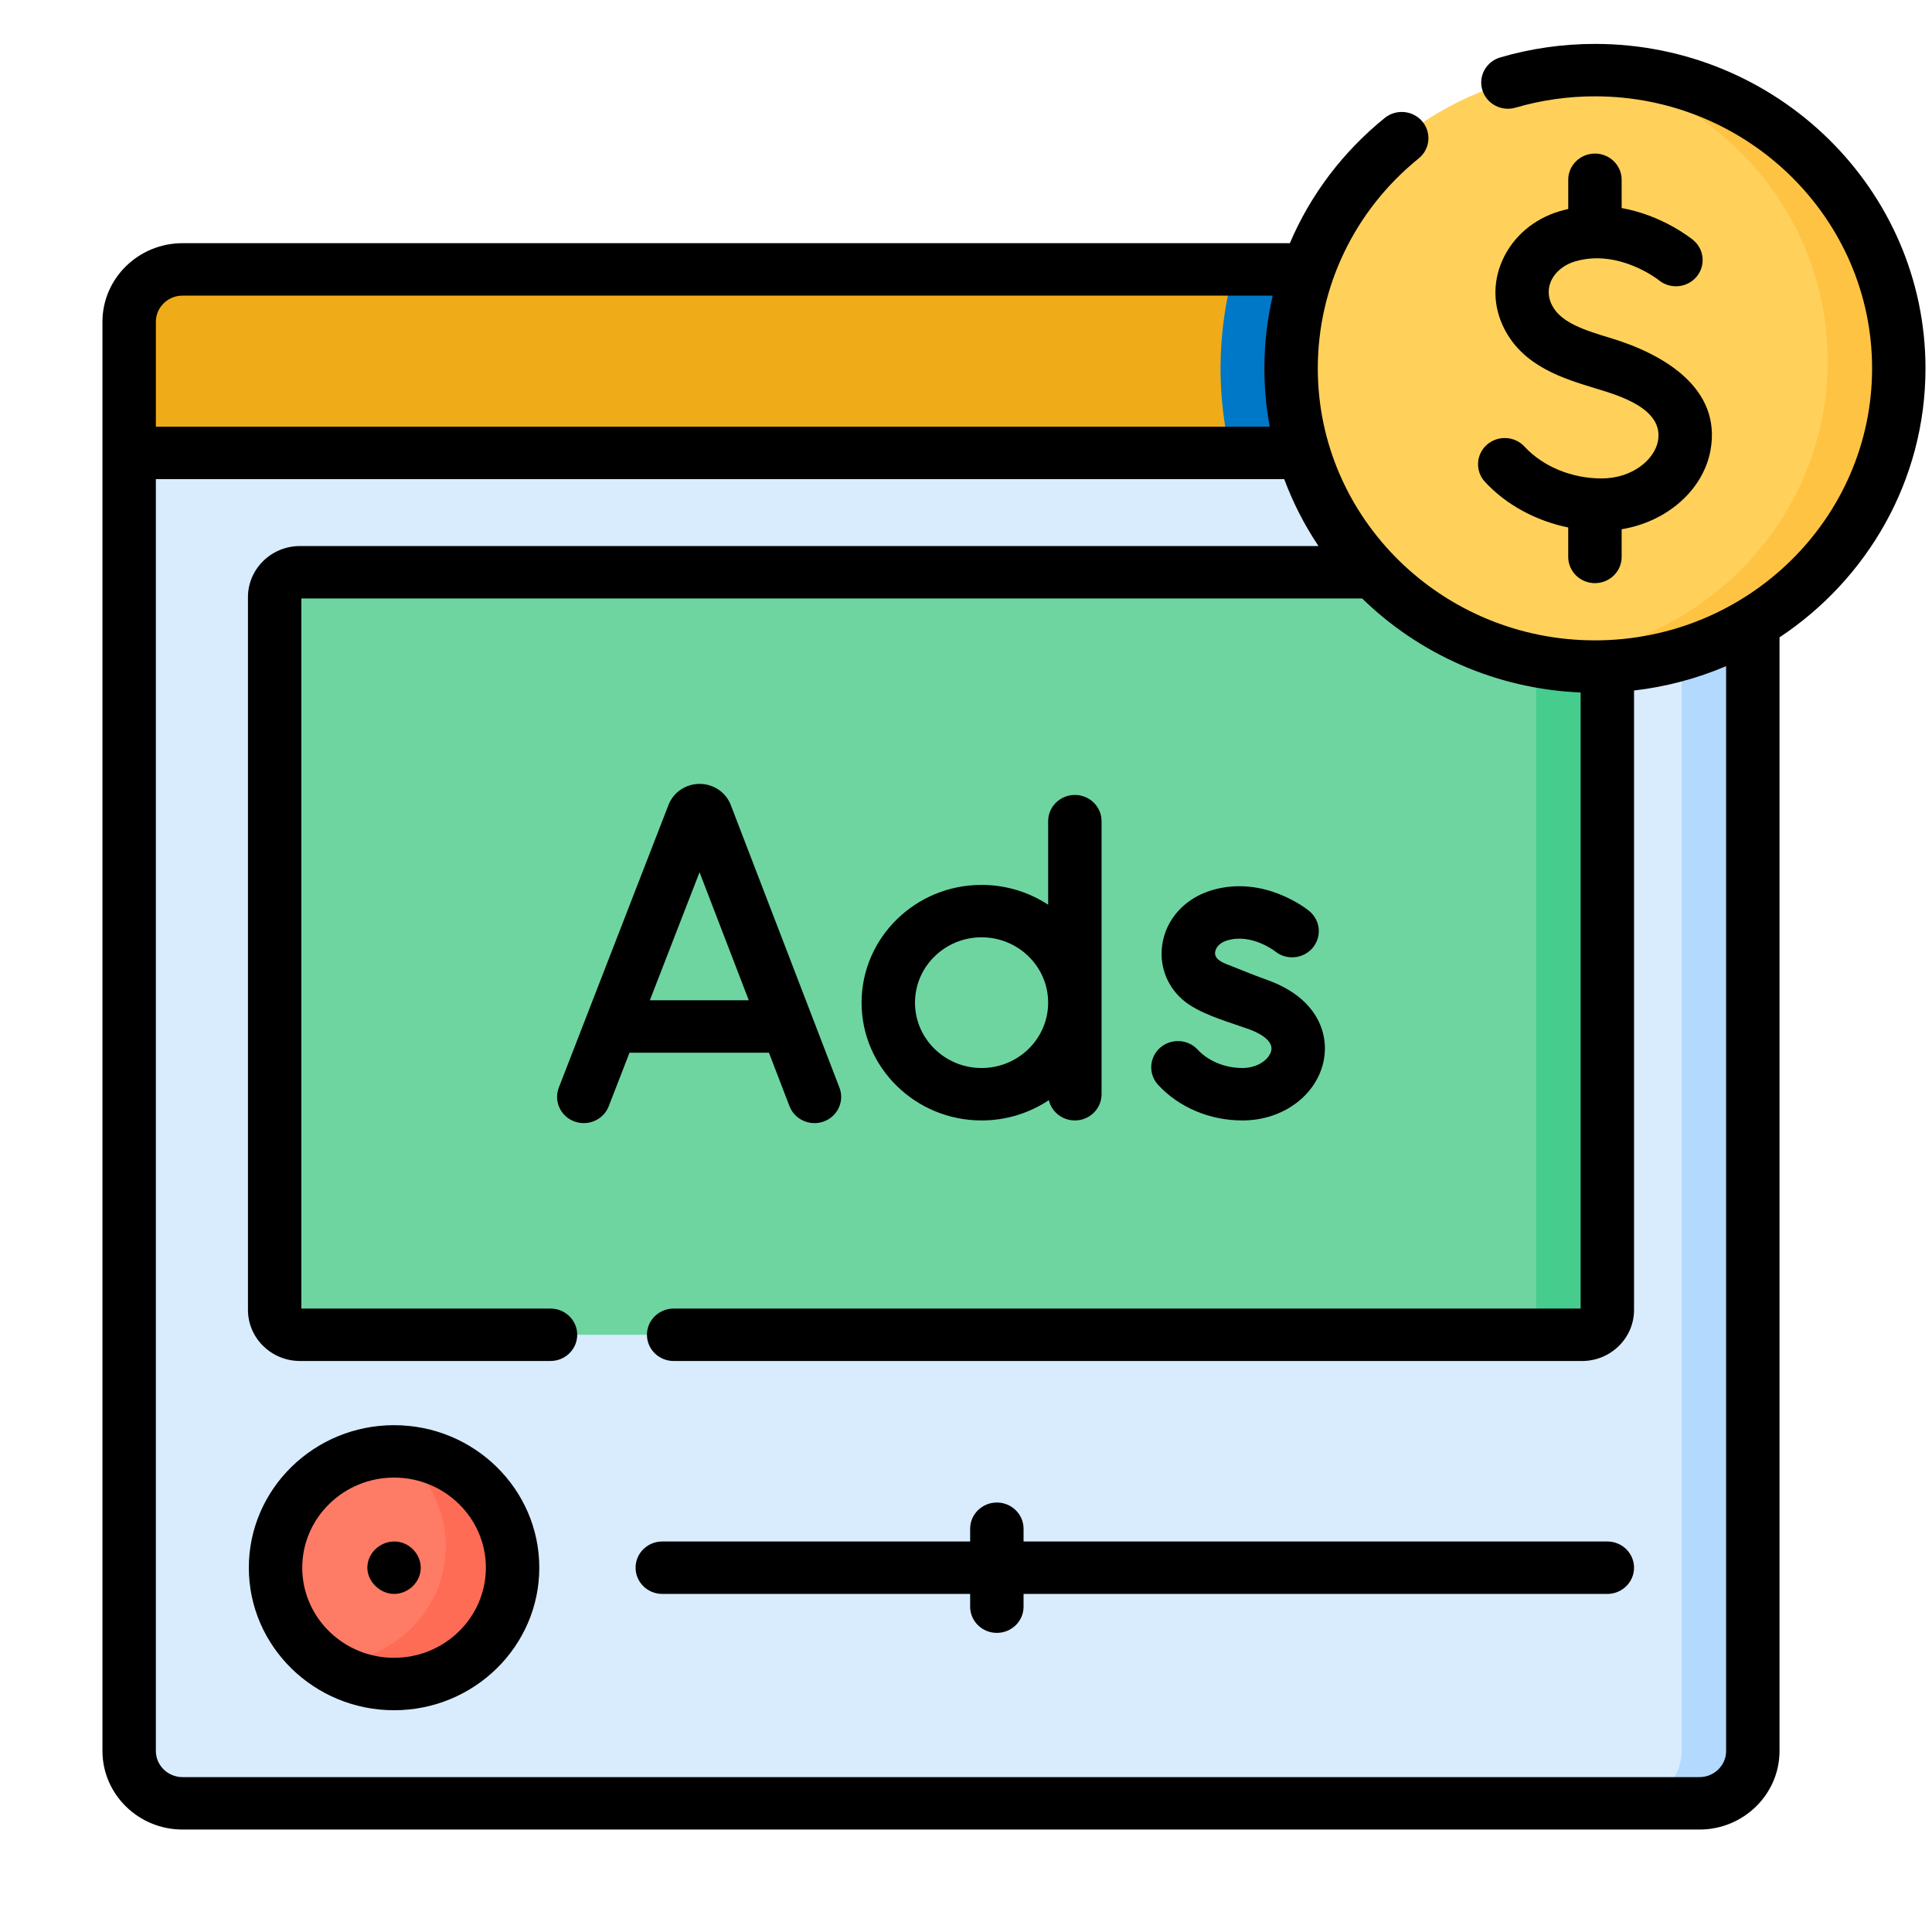
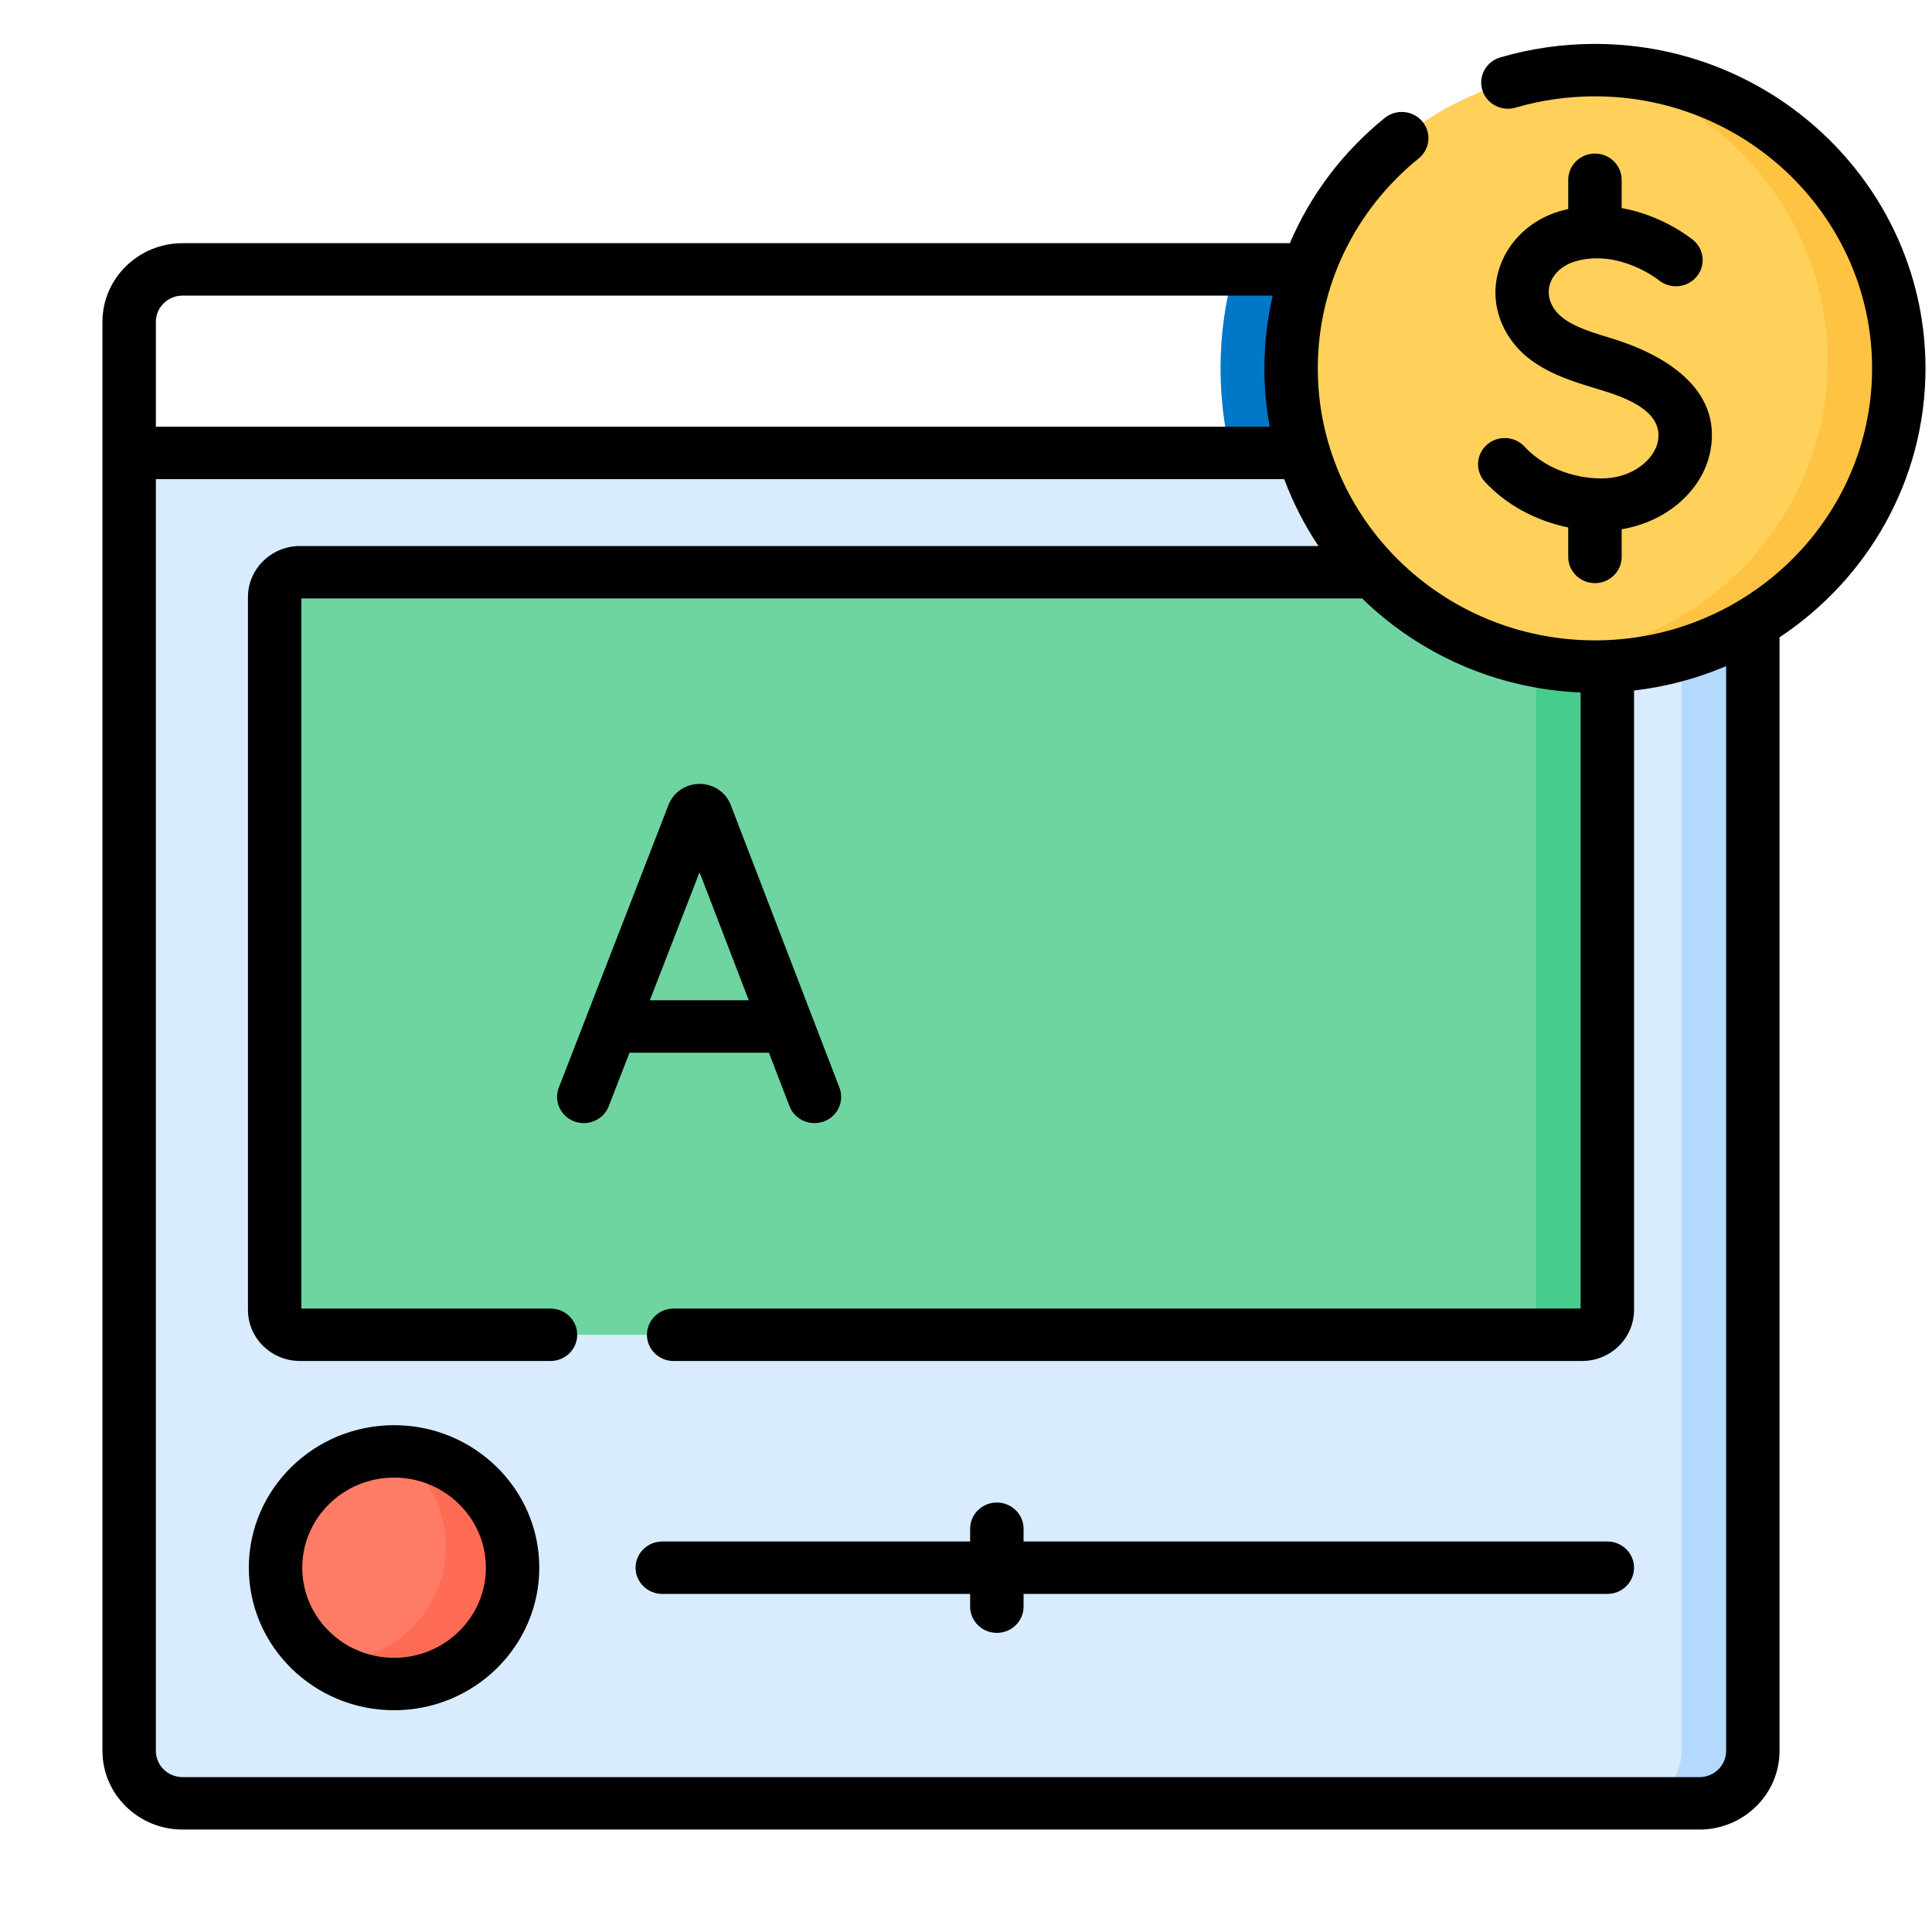
<svg xmlns="http://www.w3.org/2000/svg" width="102" height="102" viewBox="0 0 102 102" fill="none">
  <path d="M89.722 95.207H9.637C8.081 95.207 6.819 93.969 6.819 92.441V23.913H92.54V92.441C92.54 93.969 91.279 95.207 89.722 95.207Z" fill="#D8ECFE" />
  <path d="M92.54 23.912V92.441C92.54 93.968 91.279 95.207 89.722 95.207H85.964C87.522 95.207 88.782 93.968 88.782 92.441V23.912H92.54Z" fill="#B3DAFE" />
-   <path d="M92.54 23.913H6.819V16.989C6.819 15.461 8.081 14.223 9.637 14.223H89.722C91.279 14.223 92.54 15.461 92.54 16.989V23.913Z" fill="#F0AB18" />
  <path d="M92.54 16.99V23.912H64.964C64.62 22.48 64.438 20.984 64.438 19.446C64.438 17.637 64.69 15.885 65.163 14.224H89.722C91.279 14.224 92.54 15.461 92.54 16.99Z" fill="#0078C8" />
  <path d="M83.523 70.47H15.837C15.099 70.47 14.501 69.883 14.501 69.159V31.523C14.501 30.799 15.099 30.212 15.837 30.212H83.523C84.261 30.212 84.859 30.799 84.859 31.523V69.158C84.859 69.883 84.261 70.47 83.523 70.47Z" fill="#6ED5A1" />
  <path d="M84.859 31.523V69.158C84.859 69.883 84.26 70.47 83.523 70.47H79.766C80.502 70.47 81.102 69.883 81.102 69.158V31.523C81.102 30.8 80.502 30.212 79.766 30.212H83.523C84.26 30.212 84.859 30.8 84.859 31.523Z" fill="#46CC8D" />
  <path d="M20.805 88.908C24.26 88.908 27.062 86.159 27.062 82.767C27.062 79.375 24.26 76.626 20.805 76.626C17.349 76.626 14.547 79.375 14.547 82.767C14.547 86.159 17.349 88.908 20.805 88.908Z" fill="#FE7C66" />
  <path d="M27.062 82.767C27.062 86.159 24.261 88.908 20.805 88.908C19.456 88.908 18.205 88.49 17.183 87.776C17.215 87.778 17.245 87.778 17.277 87.778C20.732 87.778 23.534 85.028 23.534 81.637C23.534 79.57 22.492 77.741 20.899 76.627C24.311 76.675 27.062 79.406 27.062 82.767Z" fill="#FE6C55" />
  <path d="M84.205 35.192C93.064 35.192 100.247 28.142 100.247 19.447C100.247 10.751 93.064 3.702 84.205 3.702C75.345 3.702 68.163 10.751 68.163 19.447C68.163 28.142 75.345 35.192 84.205 35.192Z" fill="#FFD15B" />
  <path d="M100.247 19.446C100.247 28.143 93.064 35.193 84.204 35.193C82.994 35.193 81.814 35.062 80.679 34.809C89.433 34.689 96.49 27.685 96.49 19.068C96.49 11.559 91.133 5.276 83.963 3.705C84.042 3.701 84.123 3.701 84.204 3.701C93.064 3.701 100.247 10.751 100.247 19.446Z" fill="#FFC344" />
  <path d="M84.859 81.383H54.039V80.71C54.039 79.946 53.408 79.326 52.629 79.326C51.85 79.326 51.219 79.946 51.219 80.71V81.383H34.965C34.186 81.383 33.555 82.002 33.555 82.767C33.555 83.531 34.186 84.151 34.965 84.151H51.219V84.824C51.219 85.588 51.85 86.208 52.629 86.208C53.408 86.208 54.039 85.588 54.039 84.824V84.151H84.859C85.638 84.151 86.269 83.531 86.269 82.767C86.269 82.002 85.638 81.383 84.859 81.383Z" fill="black" />
  <path d="M20.805 75.242C16.577 75.242 13.137 78.617 13.137 82.767C13.137 86.916 16.577 90.292 20.805 90.292C25.032 90.292 28.472 86.916 28.472 82.767C28.472 78.617 25.032 75.242 20.805 75.242ZM20.805 87.524C18.132 87.524 15.957 85.39 15.957 82.767C15.957 80.144 18.132 78.009 20.805 78.009C23.477 78.009 25.652 80.144 25.652 82.767C25.652 85.39 23.477 87.524 20.805 87.524Z" fill="black" />
  <path d="M41.681 58.4C41.956 59.114 42.771 59.476 43.498 59.206C44.227 58.937 44.594 58.138 44.319 57.423L38.579 42.495C38.575 42.482 38.569 42.469 38.564 42.456C38.292 41.806 37.653 41.386 36.935 41.386C36.218 41.387 35.58 41.808 35.308 42.459C35.304 42.47 35.3 42.48 35.296 42.491L29.503 57.419C29.226 58.133 29.591 58.933 30.319 59.205C31.045 59.477 31.861 59.118 32.138 58.404L33.235 55.578H40.596C40.596 55.578 41.681 58.399 41.681 58.4ZM34.309 52.81L36.932 46.05L39.532 52.81H34.309Z" fill="black" />
-   <path d="M65.597 59.154C67.749 59.154 69.557 57.799 69.897 55.933C70.153 54.521 69.51 52.681 66.934 51.748C66.303 51.52 65.679 51.276 65.058 51.021C64.749 50.895 64.087 50.712 64.153 50.266C64.172 50.131 64.275 49.802 64.799 49.647C66.074 49.27 67.276 50.192 67.317 50.224C67.913 50.709 68.797 50.631 69.296 50.049C69.796 49.464 69.719 48.591 69.124 48.099C69.028 48.02 66.754 46.179 63.985 46.997C62.564 47.417 61.559 48.519 61.361 49.873C61.175 51.147 61.737 52.373 62.829 53.072C63.733 53.651 64.953 53.981 65.958 54.345C66.258 54.453 67.228 54.854 67.12 55.446C67.038 55.898 66.432 56.386 65.597 56.386C64.677 56.386 63.794 56.024 63.234 55.418C62.711 54.851 61.819 54.809 61.242 55.322C60.665 55.835 60.621 56.71 61.144 57.276C62.246 58.469 63.869 59.154 65.597 59.154Z" fill="black" />
-   <path d="M51.822 59.154C53.137 59.154 54.36 58.758 55.373 58.082C55.518 58.696 56.078 59.154 56.747 59.154C57.526 59.154 58.157 58.534 58.157 57.77V43.353C58.157 42.589 57.526 41.969 56.747 41.969C55.969 41.969 55.337 42.589 55.337 43.353V47.765C54.331 47.104 53.121 46.718 51.822 46.718C48.329 46.718 45.487 49.507 45.487 52.936C45.487 56.364 48.329 59.154 51.822 59.154ZM51.822 49.485C53.761 49.485 55.337 51.033 55.337 52.935C55.337 54.838 53.76 56.386 51.822 56.386C49.884 56.386 48.307 54.838 48.307 52.935C48.307 51.033 49.884 49.485 51.822 49.485Z" fill="black" />
  <path d="M84.204 2.318C82.504 2.318 80.823 2.558 79.208 3.031C78.462 3.25 78.037 4.02 78.26 4.753C78.483 5.485 79.268 5.902 80.014 5.683C81.367 5.287 82.777 5.086 84.204 5.086C92.273 5.086 98.837 11.528 98.837 19.447C98.837 27.366 92.273 33.808 84.204 33.808C76.136 33.808 69.573 27.366 69.573 19.447C69.573 15.144 71.515 11.104 74.901 8.362C75.502 7.876 75.587 7.004 75.092 6.414C74.596 5.824 73.707 5.741 73.107 6.227C70.881 8.029 69.178 10.302 68.098 12.839H9.637C7.306 12.839 5.409 14.701 5.409 16.989V92.441C5.409 94.729 7.306 96.591 9.637 96.591H89.722C92.053 96.591 93.95 94.729 93.95 92.441V33.649C98.596 30.569 101.656 25.352 101.656 19.447C101.656 10.002 93.828 2.318 84.204 2.318ZM8.229 16.989C8.229 16.227 8.861 15.607 9.637 15.607H67.194C66.903 16.853 66.753 18.14 66.753 19.447C66.753 20.499 66.85 21.529 67.036 22.529H8.229V16.989ZM91.131 92.441C91.131 93.203 90.499 93.823 89.722 93.823H9.637C8.861 93.823 8.229 93.203 8.229 92.441V25.297H67.801C68.266 26.548 68.875 27.732 69.609 28.828H15.837C14.323 28.828 13.091 30.037 13.091 31.523V69.158C13.091 70.644 14.323 71.853 15.837 71.853H29.064C29.843 71.853 30.474 71.234 30.474 70.47C30.474 69.705 29.843 69.086 29.064 69.086H15.911V31.596H71.914C74.904 34.51 78.959 36.371 83.449 36.56V69.086H35.566C34.787 69.086 34.156 69.706 34.156 70.47C34.156 71.234 34.787 71.854 35.566 71.854H83.523C85.037 71.854 86.269 70.645 86.269 69.159V36.456C87.976 36.258 89.609 35.817 91.13 35.169V92.441H91.131Z" fill="black" />
  <path d="M84.553 25.259C82.978 25.259 81.459 24.632 80.488 23.58C79.965 23.014 79.074 22.971 78.496 23.484C77.919 23.998 77.876 24.873 78.398 25.439C79.518 26.651 81.088 27.498 82.794 27.848V29.403C82.794 30.167 83.426 30.787 84.204 30.787C84.983 30.787 85.615 30.167 85.615 29.403V27.941C87.988 27.552 89.922 25.887 90.307 23.767C90.905 20.48 87.8 18.689 85.071 17.86C83.707 17.446 82.419 17.055 81.941 16.12C81.422 15.103 82.106 14.112 83.154 13.802C85.446 13.124 87.527 14.752 87.579 14.794C88.175 15.281 89.061 15.204 89.561 14.621C90.062 14.036 89.985 13.163 89.389 12.671C89.298 12.597 87.786 11.372 85.615 10.984V9.492C85.615 8.727 84.984 8.108 84.205 8.108C83.426 8.108 82.795 8.727 82.795 9.492V11.034C82.645 11.068 82.493 11.107 82.341 11.152C80.965 11.559 79.86 12.51 79.311 13.761C78.795 14.934 78.835 16.213 79.421 17.36C80.436 19.35 82.544 19.99 84.237 20.505C85.476 20.881 87.843 21.57 87.532 23.281C87.355 24.253 86.192 25.259 84.553 25.259Z" fill="black" />
-   <path d="M21.586 81.619C21.435 81.517 21.264 81.445 21.08 81.409C20.217 81.243 19.394 81.912 19.394 82.767C19.394 83.496 20.063 84.151 20.804 84.151C21.563 84.151 22.214 83.521 22.214 82.767C22.214 82.303 21.963 81.872 21.586 81.619Z" fill="black" />
</svg>